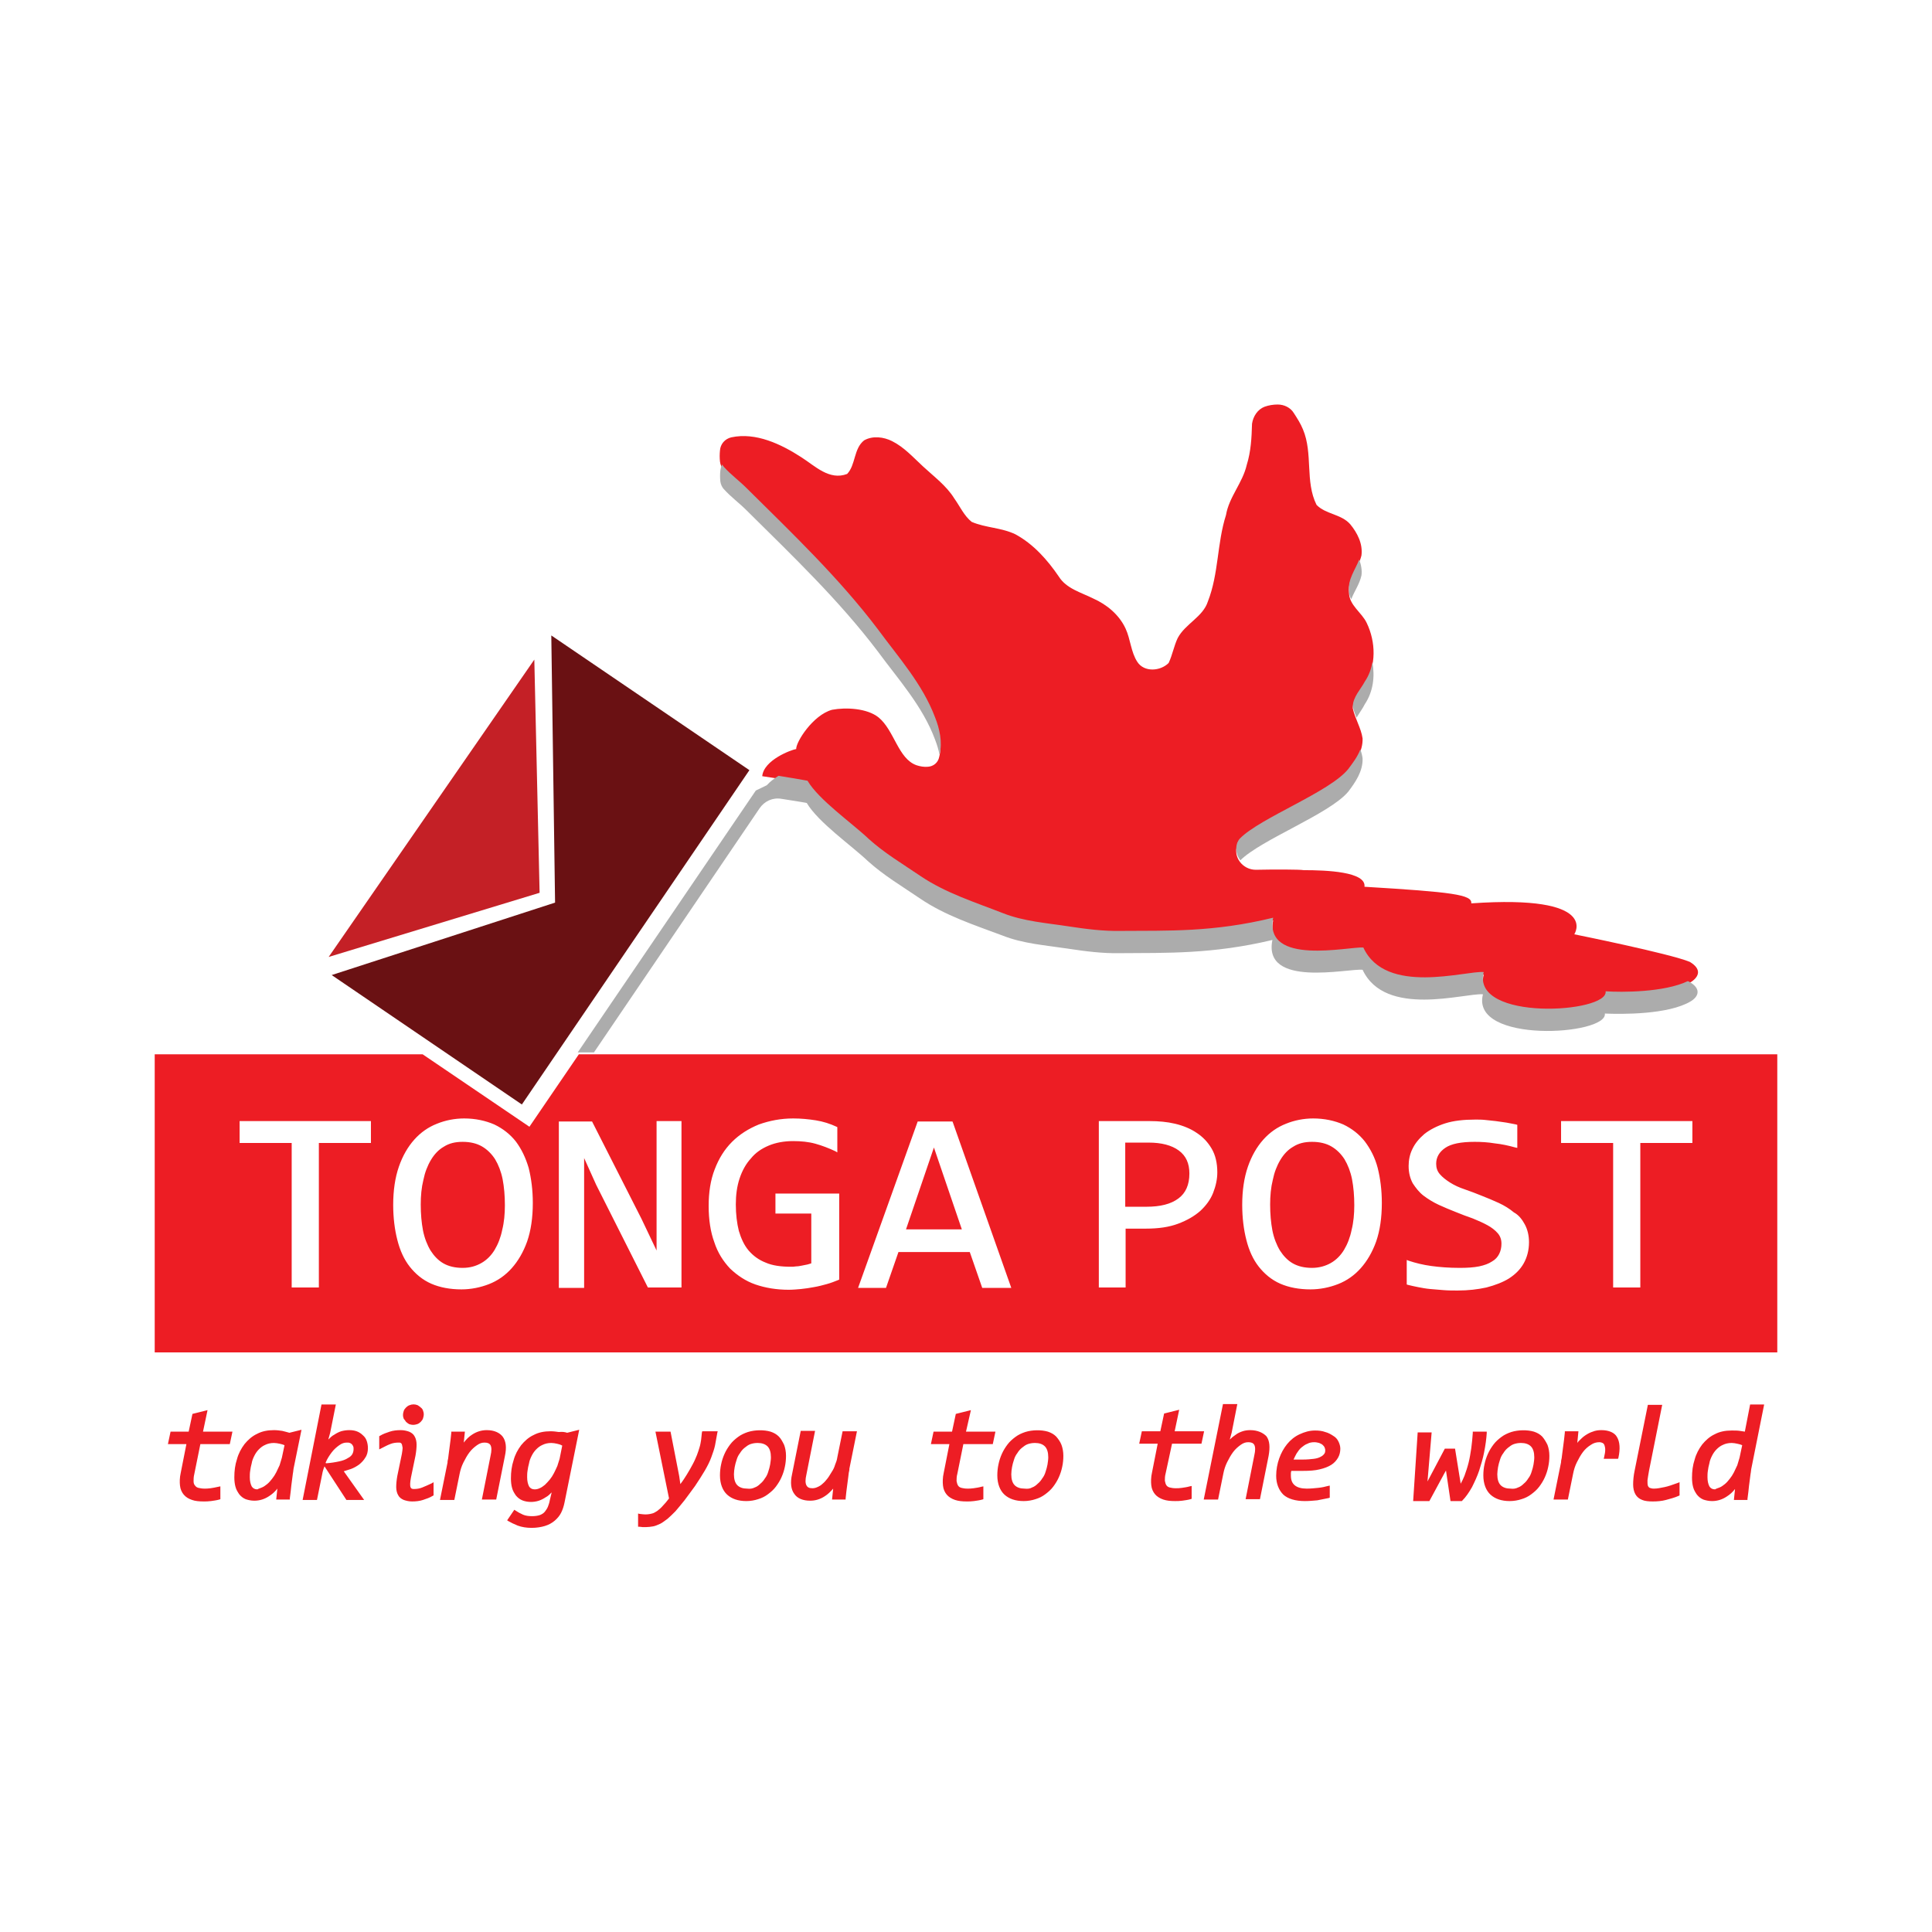
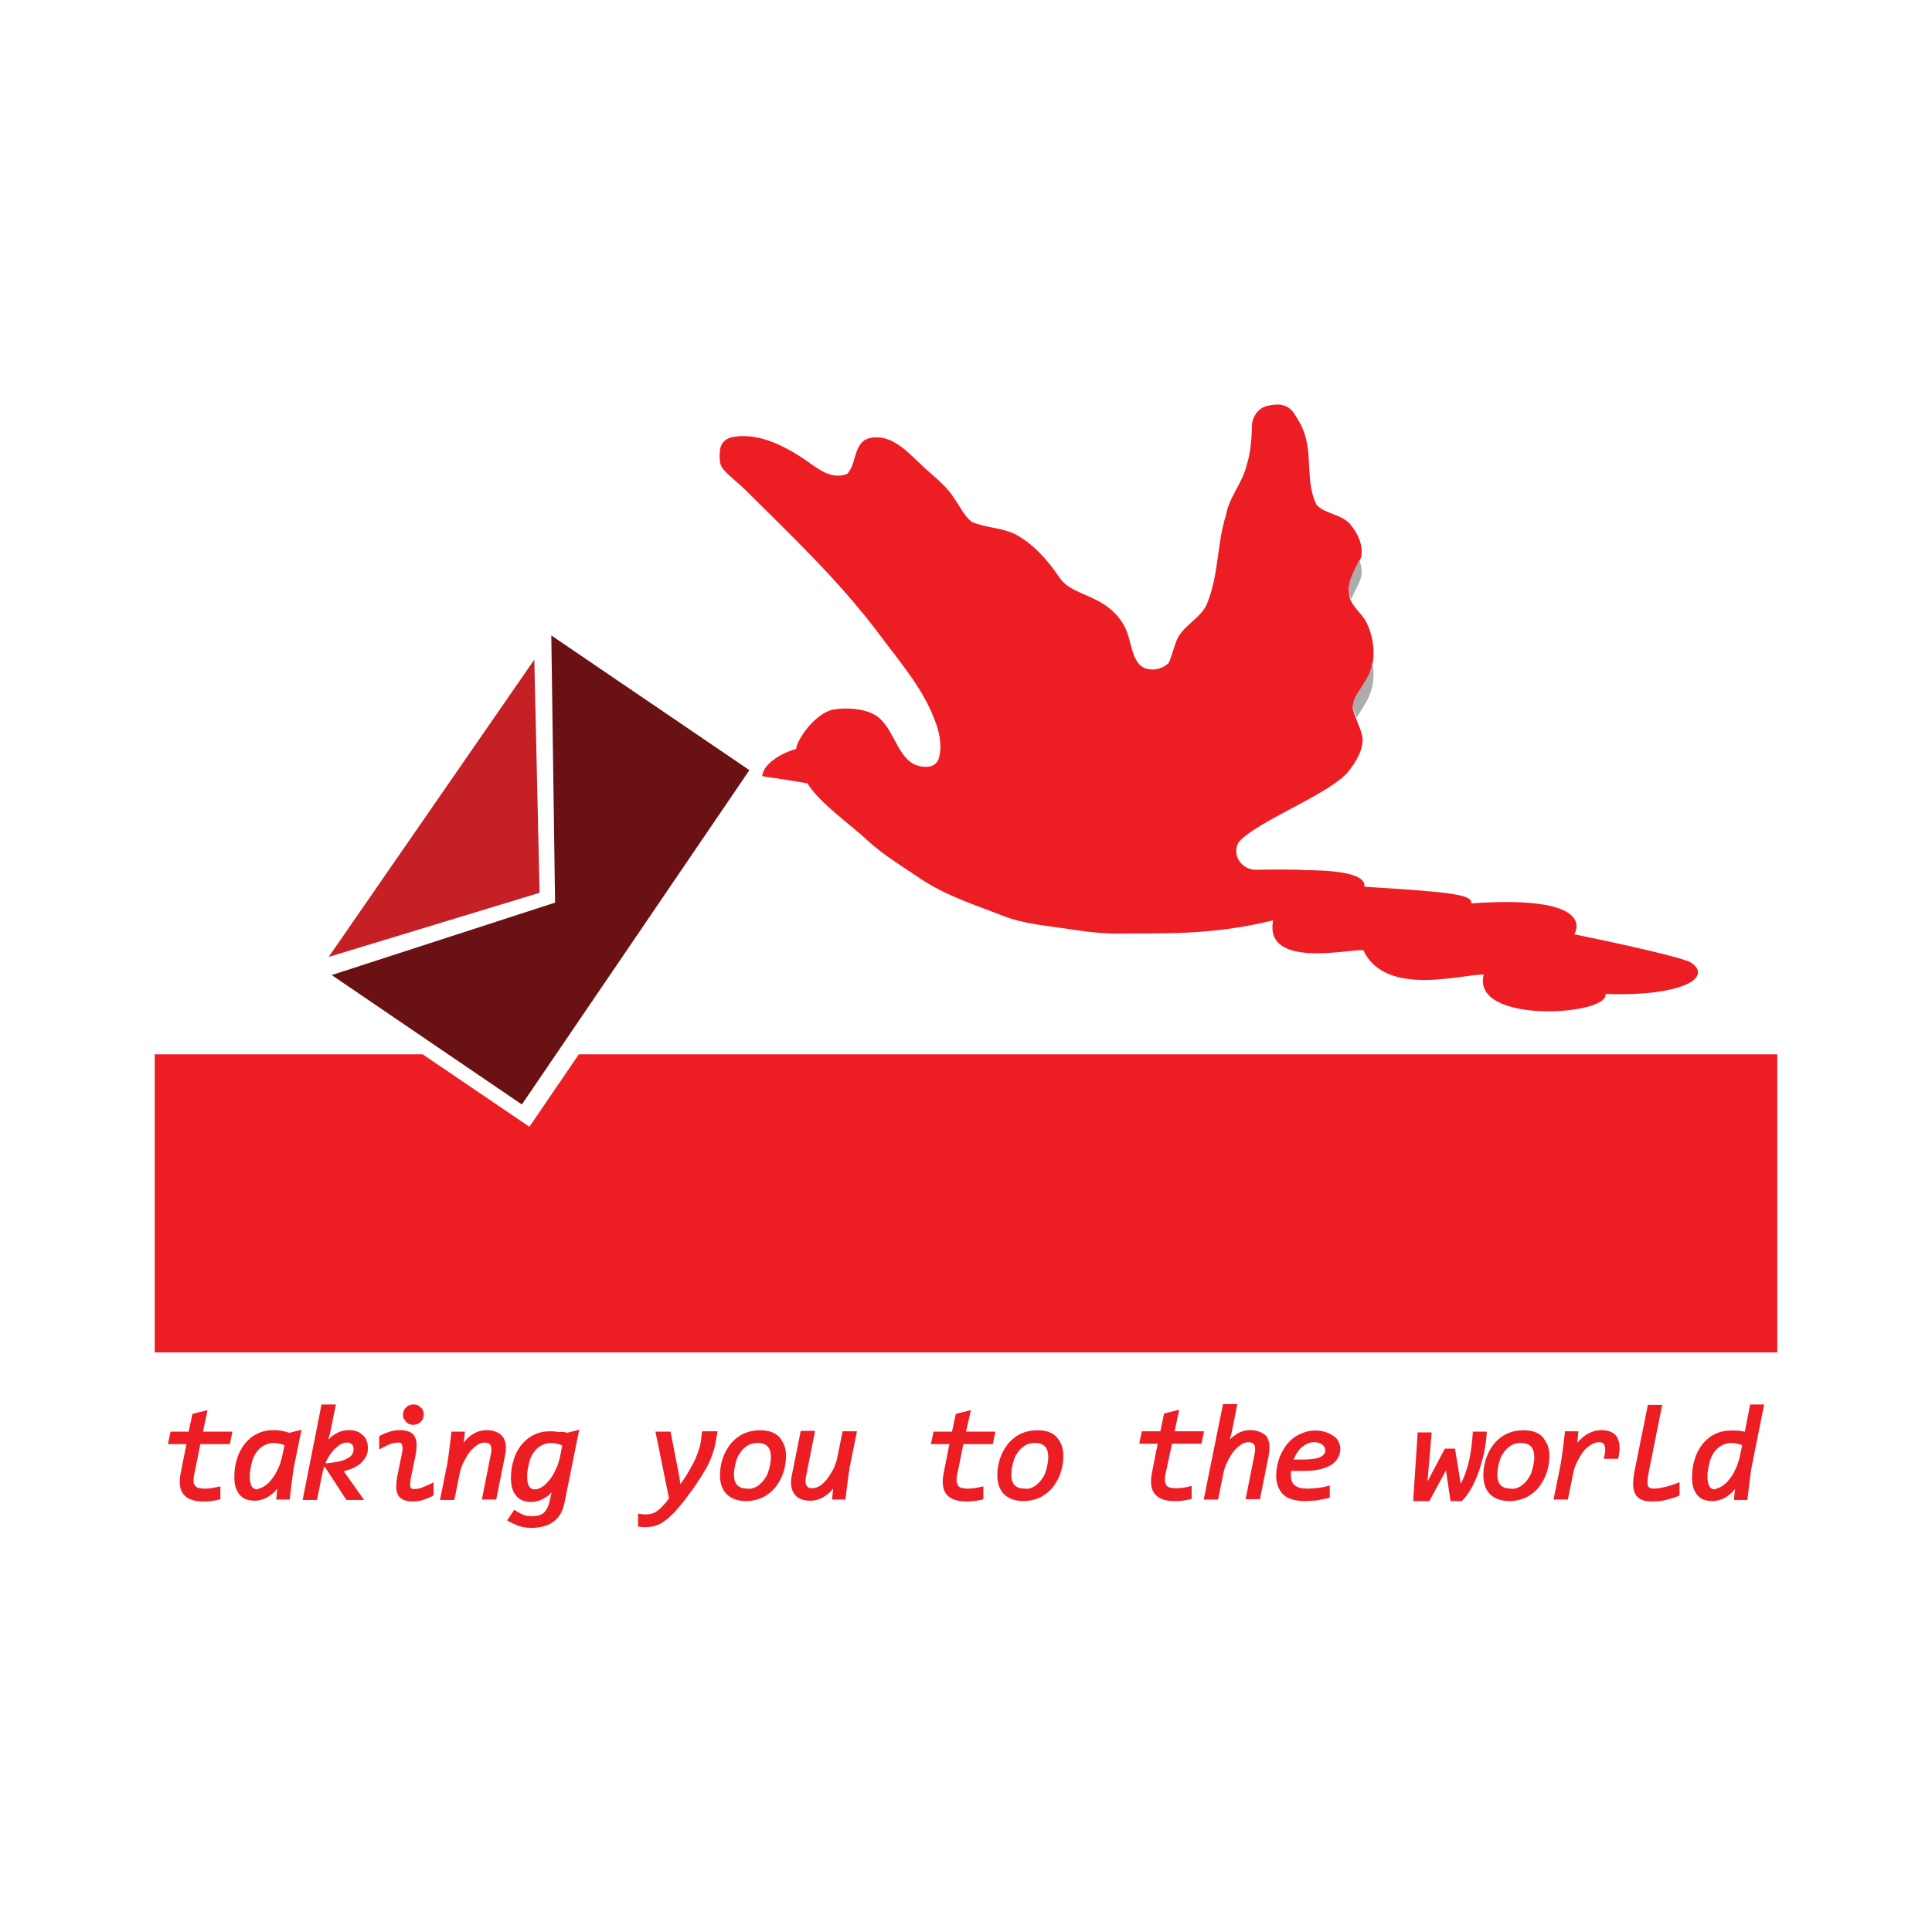
<svg xmlns="http://www.w3.org/2000/svg" version="1.1" id="Layer_1" x="0px" y="0px" viewBox="0 0 512 512" style="enable-background:new 0 0 512 512;" xml:space="preserve">
  <style type="text/css">
	.st0{fill:#FFFFFF;}
	.st1{fill:#ED1D24;}
	.st2{fill:#ACACAC;}
	.st3{fill:#6A1113;}
	.st4{fill:#C42026;}
</style>
  <rect class="st0" width="512" height="512" />
  <g>
    <g>
      <path class="st1" d="M335.1,107.8c1.1-0.4,2.3-0.6,3.5-0.6c1.7,0,3.4,0.8,4.3,2.3c0.9,1.4,1.8,2.8,2.4,4.3    c2.7,6.4,0.5,13.8,3.6,20c2.4,2.5,6.5,2.4,8.9,5.1c1.9,2.3,3.4,5.2,3,8.3c-0.8,3.4-3.7,6.2-3.3,9.8c0,3.4,3.4,5.3,4.7,8.1    c2.4,5,2.6,11.3-0.5,16c-1.1,2.1-3.1,4-3.2,6.6c0.6,2.8,2.2,5.2,2.6,8c0.1,3.3-1.8,6.2-3.8,8.8c-4.9,5.9-23.4,12.8-28.7,18.3    c-0.3,0.3-0.5,0.7-0.7,1.1c-1.2,3.2,1.4,6.6,4.9,6.6c4.8-0.1,11.6-0.1,12.7,0.1c6,0,16.6,0.4,16.1,4.4c23.3,1.4,28.6,2.1,28.3,4.4    c34.4-2.4,27.3,8.2,27.3,8.2s25.3,5.1,30.6,7.3c3.2,1.9,2.5,3.9,0.4,5.3c-5.9,3.5-18.2,3.4-22.7,3.2c0.9,5.8-35.7,8.1-32.3-5.1    c-4.8-0.4-26,6.3-31.9-6.5c-3.8-0.3-26.4,5-23.9-7.9c-15.9,3.9-28,3.4-40.3,3.5c-4.7,0.1-9.3-0.5-13.9-1.2    c-5.8-0.9-11.8-1.3-17.4-3.5c-7.4-2.9-15.1-5.3-21.8-9.8c-4.7-3.2-9.6-6.1-13.8-9.9c-4.3-4.1-13.2-10.3-16.2-15.4    c-3.2-0.6-12-1.9-12-1.9c0.4-4.3,7.7-7,9-7.2c-0.1-1.8,4.4-9,9.5-10.4c3.7-0.7,9.3-0.4,12.3,2c4.2,3.4,5.2,11,10.1,12.7    c0.9,0.3,2,0.5,3,0.4c1.5-0.1,2.7-1.1,3-2.6c0.8-3.2,0-6.8-1.2-9.8c-3.3-8.8-9.7-15.9-15.2-23.4c-10.3-13.6-22.7-25.4-34.8-37.4    c-1.9-1.9-4.1-3.5-5.9-5.5c-0.6-0.6-0.9-1.4-1-2.2c-0.1-1-0.1-1.9,0-2.9c0.1-1.7,1.3-3.1,3-3.5c6.5-1.4,13.2,1.8,18.6,5.3    c3.6,2.3,7.4,6.2,12.1,4.4c2.3-2.4,1.7-6.7,4.5-8.9c2.3-1.3,5.2-0.9,7.4,0.2c3.2,1.6,5.6,4.3,8.2,6.7c2.9,2.7,6.2,5.1,8.3,8.5    c1.5,2.1,2.6,4.6,4.6,6.2c3.7,1.6,7.9,1.5,11.6,3.3c4.8,2.6,8.5,6.8,11.5,11.2c2,3.2,5.9,4.2,9.1,5.8c3.6,1.6,6.9,4.3,8.6,8    c1.3,2.8,1.4,6.2,3.1,8.8c1.8,2.8,6.1,2.5,8.3,0.3c1-2.1,1.4-4.5,2.4-6.6c2-3.8,6.7-5.6,8-9.7c2.9-7.4,2.4-15.4,4.8-22.9    c0.8-4.8,4.4-8.5,5.5-13.3c1.1-3.5,1.3-7.2,1.4-10.9C332.1,110.3,333.3,108.5,335.1,107.8z" />
      <g>
        <path class="st2" d="M357.5,156.5c0,0.9,0.2,1.6,0.6,2.3c0.8-2.1,2.2-4,2.7-6.3c0.2-1.4-0.1-2.9-0.6-4.2     C359.1,151.1,357.2,153.5,357.5,156.5z" />
-         <path class="st2" d="M328.6,222.2c-0.3,0.3-0.5,0.7-0.7,1.1c-0.6,1.7-0.2,3.4,0.8,4.7c5.5-5.5,23.7-12.3,28.6-18.2     c1.9-2.5,3.9-5.4,3.8-8.8c-0.1-0.8-0.3-1.6-0.6-2.4c-0.7,1.9-2,3.6-3.2,5.2C352.4,209.9,334,216.7,328.6,222.2z" />
-         <path class="st2" d="M191.9,129.7c1.8,2,4,3.6,5.9,5.5c12.1,12,24.5,23.8,34.8,37.4c5.5,7.5,11.9,14.5,15.2,23.4     c0.5,1.3,0.9,2.6,1.2,4c0,0,0,0,0-0.1c0.8-3.2,0-6.8-1.2-9.8c-3.3-8.8-9.7-15.9-15.2-23.4c-10.3-13.6-22.7-25.4-34.8-37.4     c-1.9-1.9-4.1-3.5-5.9-5.5c-0.2-0.2-0.4-0.5-0.5-0.7c-0.3,0.5-0.4,1-0.5,1.6c-0.1,1-0.1,1.9,0,2.9     C191,128.3,191.3,129.1,191.9,129.7z" />
        <path class="st2" d="M361.7,180.6c-1.1,2.1-3.1,4-3.2,6.6c0.2,1,0.6,2,1,3c0.7-1.2,1.6-2.4,2.2-3.6c2.2-3.3,2.7-7.3,2-11.1     C363.4,177.2,362.8,179,361.7,180.6z" />
-         <path class="st2" d="M447.7,260.2c-0.1-0.1-0.3-0.1-0.4-0.2c-6.2,3-17.6,3-21.8,2.7c0.9,5.8-35.7,8.1-32.3-5.1     c-4.8-0.4-26,6.3-31.9-6.5c-3.8-0.3-26.4,5-23.9-7.9c-15.9,3.9-28,3.4-40.3,3.5c-4.7,0.1-9.3-0.5-13.9-1.2     c-5.8-0.9-11.8-1.3-17.4-3.5c-7.4-2.9-15.1-5.3-21.8-9.8c-4.7-3.2-9.6-6.1-13.8-9.9c-4.3-4.1-13.2-10.3-16.2-15.4     c-1.7-0.3-5-0.9-7.7-1.3c-1.1,0.7-2.2,1.5-3.1,2.5l0,0l-2.9,1.4l-47.2,69.4h4.3l43.9-64.7c1.3-1.9,3.5-2.9,5.8-2.5     c2.5,0.4,5.2,0.8,6.7,1.1c3.1,5.2,11.9,11.3,16.2,15.4c4.2,3.8,9.1,6.7,13.8,9.9c6.6,4.5,14.3,7,21.8,9.8     c5.5,2.2,11.5,2.6,17.4,3.5c4.6,0.7,9.2,1.3,13.9,1.2c12.2-0.1,24.4,0.3,40.3-3.5c-2.6,12.8,20.1,7.5,23.9,7.9     c6,12.8,27.1,6.1,31.9,6.5c-3.4,13.2,33.1,10.9,32.3,5.1c4.5,0.2,16.8,0.3,22.7-3.2C450.2,264.1,450.9,262,447.7,260.2z" />
      </g>
      <g>
        <polygon class="st3" points="146.1,168.4 198.6,204.1 138.3,292.7 87.9,258.4 147.1,239.2    " />
        <polygon class="st4" points="141.6,174.8 143,236.6 87.1,253.6    " />
      </g>
    </g>
    <path class="st1" d="M53.8,379.4h7.8l-0.7,3.3h-7.8l-1.6,7.9c-0.2,0.8-0.2,1.4-0.2,1.9c0,0.5,0.1,0.9,0.4,1.2   c0.2,0.3,0.5,0.5,0.9,0.6c0.4,0.1,1,0.2,1.6,0.2c0.4,0,0.9,0,1.6-0.1c0.6-0.1,1.3-0.2,2.1-0.4l0.5-0.1v3.4l-0.3,0.1   c-0.7,0.2-1.5,0.3-2.2,0.4c-0.7,0.1-1.4,0.1-1.9,0.1c-1.2,0-2.3-0.1-3.1-0.4c-0.9-0.3-1.6-0.7-2.2-1.4c-0.5-0.6-0.9-1.4-1-2.4   c-0.1-0.9-0.1-2.1,0.2-3.4l1.5-7.6h-4.9l0.7-3.3H50l1-4.7l4-1L53.8,379.4z M76.7,379.7l3.2-0.8l-2.1,10.3c0,0.2-0.1,0.5-0.1,0.8   c-0.1,0.4-0.1,0.8-0.2,1.4l-0.3,2.3c-0.1,0.9-0.2,2.1-0.4,3.4l0,0.3h-3.6l0.3-2.9c-0.6,0.8-1.4,1.5-2.2,2c-1.2,0.8-2.5,1.2-3.9,1.2   c-0.9,0-1.7-0.2-2.3-0.4c-0.7-0.3-1.2-0.7-1.7-1.3c-0.4-0.6-0.8-1.2-1-2c-0.2-0.7-0.3-1.6-0.3-2.5c0-1.7,0.2-3.3,0.7-4.8   c0.4-1.5,1.1-2.8,2-4c0.9-1.1,2-2.1,3.3-2.7c1.3-0.7,2.8-1,4.5-1c0.8,0,1.5,0.1,2.2,0.2C75.5,379.4,76.1,379.5,76.7,379.7z    M69.4,394.2c0.5-0.2,0.9-0.5,1.4-0.9c0.5-0.4,0.9-0.9,1.3-1.4c0.4-0.5,0.8-1.1,1.1-1.7c0.3-0.6,0.6-1.3,0.9-1.9   c0.2-0.7,0.4-1.3,0.6-2l0.7-3.3c-0.4-0.2-0.9-0.3-1.3-0.4c-0.5-0.1-1-0.2-1.5-0.2c-0.9,0-1.7,0.2-2.3,0.5c-0.7,0.3-1.2,0.7-1.7,1.2   c-0.5,0.5-0.9,1.1-1.2,1.7c-0.3,0.6-0.6,1.3-0.7,2c-0.2,0.7-0.3,1.3-0.4,2c-0.1,0.6-0.1,1.2-0.1,1.7c0,1,0.2,1.8,0.5,2.4   c0.3,0.5,0.8,0.8,1.5,0.8C68.5,394.5,69,394.4,69.4,394.2z M97.2,381.9c0.2,0.6,0.3,1.2,0.3,1.9c0,0.9-0.2,1.8-0.7,2.5   c-0.4,0.7-1,1.3-1.6,1.8c-0.7,0.5-1.4,0.9-2.2,1.2c-0.6,0.2-1.2,0.4-1.9,0.6l5.4,7.6h-4.7l-5.8-8.9c-0.3,0.7-0.5,1.4-0.6,2   l-1.4,6.9h-3.8l5-25.3h3.8l-1.5,7.5l-0.5,1.8c0,0,0,0,0,0c0.5-0.5,1-1,1.6-1.3c0.6-0.4,1.2-0.7,1.8-0.9c1.4-0.4,3-0.4,4.1,0   c0.6,0.2,1.2,0.6,1.6,1C96.7,380.8,97,381.3,97.2,381.9z M86.3,387.8c1.4-0.1,2.6-0.3,3.5-0.5c1-0.2,1.8-0.5,2.4-0.9   c0.6-0.3,1-0.7,1.2-1.1c0.2-0.4,0.3-0.8,0.3-1.3c0-0.2,0-0.5-0.1-0.7c-0.1-0.2-0.2-0.4-0.3-0.5c-0.1-0.1-0.3-0.3-0.6-0.4   c-0.2-0.1-0.5-0.1-0.8-0.1c-0.7,0-1.3,0.2-2,0.7c-0.7,0.5-1.4,1.1-2,1.9c-0.6,0.8-1.2,1.7-1.6,2.7   C86.4,387.7,86.4,387.8,86.3,387.8z M111.9,394.2c-0.7,0.3-1.5,0.4-2.2,0.4c-0.2,0-0.4,0-0.6-0.1c-0.1-0.1-0.3-0.2-0.3-0.4   c-0.1-0.2-0.1-0.5-0.1-0.9c0-0.4,0.1-1,0.2-1.6l1.2-5.8c0.2-1.1,0.3-2.1,0.3-3c0-0.8-0.2-1.6-0.5-2.1c-0.3-0.6-0.8-1-1.5-1.3   c-0.6-0.2-1.3-0.4-2.2-0.4c-1,0-2,0.1-2.9,0.4c-0.9,0.3-1.8,0.6-2.6,1.1l-0.2,0.1v3.5l0.6-0.3c0.8-0.4,1.5-0.8,2.3-1.1   c0.7-0.3,1.5-0.4,2.2-0.4c0.2,0,0.5,0,0.6,0.1c0.1,0.1,0.3,0.2,0.3,0.4c0.1,0.2,0.1,0.5,0.2,0.9c0,0.4-0.1,0.9-0.2,1.6l-1.2,5.8   c-0.2,1.1-0.3,2.1-0.3,3c0,0.8,0.2,1.6,0.5,2.1c0.3,0.6,0.8,1,1.5,1.3c0.6,0.2,1.3,0.4,2.2,0.4c1,0,2-0.1,2.9-0.4   c0.9-0.3,1.8-0.6,2.6-1.1l0.2-0.1v-3.5l-0.5,0.3C113.5,393.5,112.7,393.9,111.9,394.2z M107.6,376.8c0.2,0.2,0.5,0.4,0.8,0.6   c0.3,0.1,0.7,0.2,1.1,0.2c0.4,0,0.8-0.1,1.1-0.2c0.3-0.1,0.6-0.3,0.9-0.6c0.3-0.3,0.5-0.6,0.6-0.9s0.2-0.7,0.2-1.1   c0-0.4-0.1-0.7-0.2-1c-0.1-0.3-0.3-0.6-0.6-0.8c-0.2-0.2-0.5-0.4-0.8-0.6c-0.7-0.3-1.5-0.3-2.2,0c-0.3,0.1-0.6,0.3-0.9,0.6   c-0.3,0.3-0.5,0.6-0.6,0.9s-0.2,0.7-0.2,1.1c0,0.4,0.1,0.7,0.2,1C107.2,376.2,107.4,376.5,107.6,376.8z M129,379   c-1.4,0-2.7,0.4-3.9,1.2c-0.8,0.5-1.5,1.2-2.2,2.1l0.3-2.9h-3.6l0,0.3c-0.1,1.3-0.3,2.5-0.4,3.4l-0.3,2.3c-0.1,0.6-0.1,1.1-0.2,1.4   c-0.1,0.3-0.1,0.6-0.1,0.8l-2,9.9h3.8l1.4-6.9c0.2-1,0.5-2,1-3c0.5-1,1-1.9,1.6-2.7c0.6-0.8,1.3-1.4,2-1.9c0.7-0.5,1.3-0.7,2-0.7   c0.8,0,1.3,0.2,1.6,0.7c0.3,0.6,0.3,1.5,0,2.8l-2.3,11.6h3.8l2.3-11.5c0.5-2.3,0.3-4-0.6-5.2C132.4,379.7,131,379,129,379z    M150.3,379.7l3.2-0.8l-3.9,19.3c-0.2,1-0.5,1.9-0.9,2.7c-0.4,0.8-1,1.5-1.7,2.1c-0.7,0.6-1.6,1.1-2.6,1.4c-1,0.3-2.2,0.5-3.5,0.5   c-1.4,0-2.6-0.2-3.7-0.6c-1-0.4-1.8-0.8-2.5-1.2l-0.3-0.2l1.9-2.8l0.3,0.2c0.6,0.4,1.3,0.8,2,1.1c0.7,0.3,1.5,0.4,2.4,0.4   c0.8,0,1.5-0.1,2.1-0.3c0.5-0.2,1-0.5,1.3-0.9c0.3-0.4,0.6-0.8,0.8-1.3c0.2-0.5,0.4-1.1,0.5-1.7c0.2-0.7,0.3-1.4,0.5-2.1   c-0.5,0.5-1,1-1.6,1.3c-0.6,0.4-1.2,0.7-1.8,0.9c-1.5,0.5-3.2,0.4-4.4-0.1c-0.7-0.3-1.2-0.7-1.7-1.3c-0.4-0.6-0.8-1.2-1-2   c-0.2-0.7-0.3-1.6-0.3-2.5c0-1.7,0.2-3.3,0.7-4.8c0.4-1.5,1.1-2.8,2-4c0.9-1.1,2-2.1,3.3-2.7c1.3-0.7,2.8-1,4.5-1   c0.8,0,1.5,0.1,2.2,0.2C149.1,379.4,149.7,379.5,150.3,379.7z M147.6,382.6c-0.5-0.1-1-0.2-1.5-0.2c-0.9,0-1.7,0.2-2.3,0.5   c-0.7,0.3-1.2,0.7-1.7,1.2c-0.5,0.5-0.9,1.1-1.2,1.7c-0.3,0.6-0.6,1.3-0.7,2c-0.2,0.7-0.3,1.3-0.4,2c-0.1,0.6-0.1,1.2-0.1,1.7   c0,1,0.2,1.8,0.5,2.4c0.3,0.5,0.8,0.8,1.5,0.8c0.4,0,0.9-0.1,1.3-0.3c0.5-0.2,0.9-0.5,1.4-0.9c0.4-0.4,0.9-0.9,1.3-1.4   c0.4-0.5,0.8-1.1,1.1-1.7c0.3-0.6,0.6-1.2,0.9-1.9c0.2-0.6,0.4-1.3,0.6-1.9l0.7-3.5C148.5,382.8,148,382.7,147.6,382.6z M186,379.7   c-0.1,0.7-0.1,1.3-0.2,1.9c-0.1,0.6-0.2,1.3-0.4,1.9c-0.2,0.7-0.4,1.3-0.7,2.1c-0.3,0.7-0.6,1.5-1.1,2.4c-0.4,0.8-1,1.8-1.6,2.8   c-0.5,0.8-1,1.6-1.7,2.5l-0.3-2.1l-2.3-11.8h-4l3.6,17.7c-0.6,0.8-1.1,1.4-1.6,1.9c-0.5,0.6-1,1-1.5,1.4c-0.5,0.3-0.9,0.6-1.4,0.7   c-0.7,0.2-1.6,0.3-2.4,0.2c-0.3,0-0.6-0.1-0.9-0.1l-0.4-0.1v3.5l0.3,0c0.4,0,0.7,0.1,0.9,0.1c0.3,0,0.6,0,0.9,0   c0.6,0,1.3-0.1,1.9-0.2c0.6-0.1,1.2-0.4,1.9-0.7c0.6-0.3,1.2-0.8,1.9-1.3c0.6-0.5,1.3-1.2,2.1-2c0.7-0.8,1.5-1.8,2.4-2.9   c0.8-1.1,1.8-2.4,2.8-3.8v0c1-1.5,1.9-2.9,2.6-4.1c0.7-1.2,1.3-2.4,1.7-3.5c0.4-1.1,0.8-2.2,1-3.2c0.2-1,0.4-2.2,0.6-3.3l0.1-0.4   h-4.1L186,379.7z M207.8,382.9c0.3,0.8,0.5,1.8,0.5,2.9c0,1-0.1,2-0.3,2.9c-0.2,1-0.5,1.9-0.9,2.8c-0.4,0.9-0.9,1.7-1.5,2.5   c-0.6,0.8-1.3,1.4-2.1,2c-0.8,0.6-1.6,1-2.6,1.3c-0.9,0.3-2,0.5-3.1,0.5c-2.2,0-3.9-0.6-5.1-1.7c-1.2-1.1-1.9-2.9-1.9-5.1   c0-1,0.1-2,0.3-2.9c0.2-1,0.5-1.9,0.9-2.8c0.4-0.9,0.9-1.7,1.5-2.5c0.6-0.8,1.3-1.4,2.1-2c0.8-0.6,1.7-1,2.6-1.3   c1.9-0.6,4.3-0.6,6-0.1c0.9,0.3,1.6,0.7,2.2,1.3S207.4,382.1,207.8,382.9z M200,394.2c0.6-0.2,1.1-0.6,1.5-1   c0.5-0.4,0.9-0.9,1.2-1.4c0.4-0.5,0.7-1.1,0.9-1.8c0.2-0.6,0.4-1.3,0.5-1.9c0.1-0.7,0.2-1.3,0.2-1.9c0-1.3-0.3-2.3-0.9-2.9   c-0.6-0.6-1.5-0.9-2.6-0.9c-0.7,0-1.3,0.1-1.9,0.3c-0.6,0.2-1.1,0.6-1.6,1c-0.5,0.4-0.9,0.9-1.2,1.4c-0.4,0.5-0.7,1.1-0.9,1.8   c-0.2,0.6-0.4,1.3-0.5,1.9s-0.2,1.3-0.2,1.9c0,1.3,0.3,2.3,0.9,2.9c0.6,0.6,1.5,0.9,2.6,0.9C198.8,394.6,199.4,394.5,200,394.2z    M221.9,386.2c-0.1,0.7-0.3,1.3-0.6,2c-0.2,0.7-0.5,1.3-0.9,1.9s-0.7,1.2-1.1,1.7c-0.4,0.5-0.8,1-1.3,1.4c-0.4,0.4-0.9,0.7-1.4,0.9   c-0.4,0.2-0.9,0.3-1.3,0.3c-0.8,0-1.3-0.2-1.6-0.8c-0.3-0.6-0.3-1.5,0-2.8l2.3-11.6h-3.8l-2.3,11.5c-0.5,2.2-0.3,4,0.6,5.2   c0.8,1.2,2.3,1.8,4.2,1.8c1.4,0,2.7-0.4,3.9-1.2c0.8-0.5,1.5-1.2,2.2-2l-0.3,2.9h3.6l0-0.3c0.1-1.3,0.3-2.5,0.4-3.4l0.3-2.3   c0.1-0.6,0.1-1.1,0.2-1.4c0.1-0.3,0.1-0.6,0.1-0.8l2-9.9h-3.8L221.9,386.2z M257.3,373.7l-4,1l-1,4.7h-4.9l-0.7,3.3h4.9l-1.5,7.6   c-0.3,1.3-0.3,2.5-0.2,3.4c0.1,1,0.5,1.8,1,2.4c0.5,0.6,1.3,1.1,2.2,1.4c0.9,0.3,1.9,0.4,3.1,0.4c0.6,0,1.2,0,1.9-0.1   c0.7-0.1,1.5-0.2,2.2-0.4l0.3-0.1v-3.4l-0.5,0.1c-0.7,0.2-1.4,0.3-2.1,0.4c-0.6,0.1-1.2,0.1-1.6,0.1c-0.7,0-1.2-0.1-1.6-0.2   c-0.4-0.1-0.7-0.3-0.9-0.6c-0.2-0.3-0.3-0.7-0.4-1.2c0-0.5,0-1.2,0.2-1.9l1.6-7.9h7.8l0.7-3.3h-7.8L257.3,373.7z M281.3,382.9   c0.3,0.8,0.5,1.8,0.5,2.9c0,1-0.1,2-0.3,2.9c-0.2,1-0.5,1.9-0.9,2.8c-0.4,0.9-0.9,1.7-1.5,2.5c-0.6,0.8-1.3,1.4-2.1,2   c-0.8,0.6-1.6,1-2.6,1.3c-0.9,0.3-2,0.5-3.1,0.5c-2.2,0-3.9-0.6-5.1-1.7c-1.2-1.1-1.9-2.9-1.9-5.1c0-1,0.1-2,0.3-2.9   c0.2-1,0.5-1.9,0.9-2.8c0.4-0.9,0.9-1.7,1.5-2.5c0.6-0.8,1.3-1.4,2.1-2c0.8-0.6,1.7-1,2.6-1.3c1.9-0.6,4.3-0.6,6-0.1   c0.9,0.3,1.6,0.7,2.2,1.3C280.5,381.4,281,382.1,281.3,382.9z M273.5,394.2c0.6-0.2,1.1-0.6,1.5-1c0.5-0.4,0.9-0.9,1.2-1.4   c0.4-0.5,0.7-1.1,0.9-1.8c0.2-0.6,0.4-1.3,0.5-1.9c0.1-0.7,0.2-1.3,0.2-1.9c0-1.3-0.3-2.3-0.9-2.9c-0.6-0.6-1.5-0.9-2.6-0.9   c-0.7,0-1.3,0.1-1.9,0.3c-0.6,0.2-1.1,0.6-1.6,1c-0.5,0.4-0.9,0.9-1.2,1.4c-0.4,0.5-0.7,1.1-0.9,1.8c-0.2,0.6-0.4,1.3-0.5,1.9   s-0.2,1.3-0.2,1.9c0,1.3,0.3,2.3,0.9,2.9c0.6,0.6,1.5,0.9,2.6,0.9C272.4,394.6,273,394.5,273.5,394.2z M310.6,382.6h7.8l0.7-3.3   h-7.8l1.2-5.7l-4,1l-1,4.7h-4.9l-0.7,3.3h4.9l-1.5,7.6c-0.3,1.3-0.3,2.5-0.2,3.4c0.1,1,0.5,1.8,1,2.4c0.5,0.6,1.3,1.1,2.2,1.4   c0.9,0.3,1.9,0.4,3.1,0.4c0.6,0,1.2,0,1.9-0.1c0.7-0.1,1.5-0.2,2.2-0.4l0.3-0.1v-3.4l-0.5,0.1c-0.7,0.2-1.4,0.3-2.1,0.4   c-0.6,0.1-1.2,0.1-1.6,0.1c-0.7,0-1.2-0.1-1.6-0.2c-0.4-0.1-0.7-0.3-0.9-0.6c-0.2-0.3-0.3-0.7-0.4-1.2c0-0.5,0-1.2,0.2-1.9   L310.6,382.6z M331.3,379c-0.7,0-1.4,0.1-2,0.3c-0.6,0.2-1.3,0.5-1.8,0.9c-0.6,0.4-1.1,0.8-1.6,1.3c0,0,0,0,0,0l0.5-1.8l1.5-7.6   h-3.8l-5.1,25.3h3.8l1.4-6.9c0.2-1,0.5-2,1-3c0.5-1,1-1.9,1.6-2.7c0.6-0.8,1.3-1.4,2-1.9c0.7-0.5,1.3-0.7,2-0.7   c0.8,0,1.3,0.2,1.6,0.7c0.3,0.6,0.3,1.5,0,2.8l-2.3,11.6h3.8l2.3-11.5c0.4-2.3,0.3-4-0.6-5.2C334.7,379.7,333.3,379,331.3,379z    M354.7,382c0.3,0.6,0.5,1.3,0.5,1.9c0,0.9-0.2,1.7-0.6,2.4c-0.4,0.7-1,1.4-1.8,1.9c-0.8,0.5-1.8,0.9-3.1,1.2   c-1.2,0.3-2.7,0.4-4.5,0.4h-3c0,0.2-0.1,0.4-0.1,0.5c0,0.3,0,0.5,0,0.7c0,1.2,0.3,2,1,2.6c0.7,0.6,1.8,0.9,3.2,0.9c1,0,2-0.1,3-0.2   c1-0.1,1.9-0.3,2.6-0.5l0.5-0.1v3.2l-0.3,0.1c-0.9,0.2-1.9,0.4-3,0.6c-1.1,0.1-2.2,0.2-3.3,0.2c-2.5,0-4.5-0.6-5.7-1.7   c-1.2-1.2-1.9-2.9-1.9-5c0-1.6,0.3-3.2,0.8-4.6c0.5-1.4,1.2-2.7,2.1-3.8c0.9-1.1,2-2,3.3-2.6c1.3-0.6,2.6-1,4.1-1   c1,0,1.9,0.1,2.7,0.4c0.8,0.2,1.5,0.6,2.1,1C354,380.9,354.4,381.4,354.7,382z M346.5,382.6c-0.6,0.2-1.1,0.6-1.6,1   c-0.5,0.4-0.9,1-1.3,1.6c-0.3,0.5-0.5,1-0.8,1.6h2.3c1.3,0,2.3-0.1,3.1-0.2c0.8-0.1,1.4-0.3,1.9-0.6c0.4-0.2,0.7-0.5,0.9-0.8   c0.2-0.3,0.2-0.6,0.2-0.9c0-0.3-0.1-0.5-0.2-0.8c-0.1-0.2-0.3-0.4-0.5-0.6c-0.2-0.2-0.5-0.3-0.9-0.5c-0.4-0.1-0.8-0.2-1.3-0.2   C347.7,382.2,347,382.3,346.5,382.6z M394,379.8l0-0.4h-3.7l0,0.4c-0.1,1.3-0.2,2.6-0.4,4c-0.2,1.3-0.4,2.6-0.7,3.8   c-0.3,1.2-0.7,2.4-1.1,3.5c-0.3,0.7-0.6,1.4-1,2.1l-1.5-9.3h-2.7l-4.6,8.7l1.1-13h-3.7l-1.2,18.2h4.3l4-7.4l0.4-0.7l1.2,8.1h3   l0.1-0.1c1-1,1.8-2.2,2.6-3.6c0.7-1.4,1.4-2.9,1.9-4.4c0.5-1.6,1-3.2,1.3-4.8C393.7,382.9,393.9,381.3,394,379.8z M410.1,382.9   c0.3,0.8,0.5,1.8,0.5,2.9c0,1-0.1,2-0.3,2.9c-0.2,1-0.5,1.9-0.9,2.8c-0.4,0.9-0.9,1.7-1.5,2.5c-0.6,0.8-1.3,1.4-2.1,2   c-0.8,0.6-1.6,1-2.6,1.3c-0.9,0.3-2,0.5-3.1,0.5c-2.2,0-3.9-0.6-5.1-1.7c-1.2-1.1-1.9-2.9-1.9-5.1c0-1,0.1-2,0.3-2.9   c0.2-1,0.5-1.9,0.9-2.8c0.4-0.9,0.9-1.7,1.5-2.5c0.6-0.8,1.3-1.4,2.1-2c0.8-0.6,1.7-1,2.6-1.3c1.9-0.6,4.3-0.6,6-0.1   c0.9,0.3,1.6,0.7,2.2,1.3C409.3,381.4,409.7,382.1,410.1,382.9z M402.3,394.2c0.6-0.2,1.1-0.6,1.5-1c0.5-0.4,0.9-0.9,1.2-1.4   c0.4-0.5,0.7-1.1,0.9-1.8c0.2-0.6,0.4-1.3,0.5-1.9c0.1-0.7,0.2-1.3,0.2-1.9c0-1.3-0.3-2.3-0.9-2.9c-0.6-0.6-1.5-0.9-2.6-0.9   c-0.7,0-1.3,0.1-1.9,0.3c-0.6,0.2-1.1,0.6-1.6,1c-0.5,0.4-0.9,0.9-1.2,1.4c-0.4,0.5-0.7,1.1-0.9,1.8c-0.2,0.6-0.4,1.3-0.5,1.9   c-0.1,0.7-0.2,1.3-0.2,1.9c0,1.3,0.3,2.3,0.9,2.9c0.6,0.6,1.5,0.9,2.6,0.9C401.1,394.6,401.7,394.5,402.3,394.2z M424.4,379   c-0.8,0-1.6,0.1-2.3,0.4c-0.7,0.2-1.4,0.6-2,1c-0.6,0.4-1.1,0.9-1.6,1.4c-0.2,0.2-0.4,0.4-0.5,0.6l0.3-3.1h-3.6l0,0.3   c-0.1,1.3-0.3,2.5-0.4,3.4l-0.3,2.3c-0.1,0.6-0.1,1.1-0.2,1.4c-0.1,0.3-0.1,0.6-0.1,0.8l-2,9.9h3.8l1.4-6.9c0.2-1,0.5-2,1-3   c0.5-1,1-1.9,1.6-2.7c0.6-0.8,1.3-1.4,2.1-1.9c0.7-0.5,1.5-0.7,2.2-0.7c0.4,0,0.7,0.1,0.9,0.2c0.2,0.1,0.4,0.3,0.5,0.6   c0.1,0.3,0.2,0.7,0.2,1.2c0,0.5-0.1,1.2-0.3,2l-0.1,0.4h3.8l0.1-0.3c0.5-2.3,0.4-4.2-0.4-5.5C427.9,379.7,426.4,379,424.4,379z    M441.1,394.1c-1,0.2-1.9,0.4-2.8,0.4c-0.5,0-0.8-0.1-1.1-0.2c-0.2-0.1-0.4-0.3-0.5-0.6c-0.1-0.3-0.1-0.8-0.1-1.4   c0.1-0.6,0.2-1.5,0.4-2.5l3.5-17.5h-3.8l-3.5,17.4c-0.3,1.4-0.4,2.7-0.4,3.7c0,1,0.2,1.9,0.6,2.6c0.4,0.7,1,1.2,1.8,1.5   c0.7,0.3,1.7,0.4,2.8,0.4c1.2,0,2.4-0.1,3.5-0.4c1.1-0.3,2.3-0.6,3.4-1.1l0.2-0.1v-3.5l-0.5,0.2   C443.2,393.5,442.1,393.9,441.1,394.1z M467.5,372.3l-3.4,17c0,0.2-0.1,0.5-0.1,0.8c-0.1,0.4-0.1,0.8-0.2,1.4l-0.3,2.3   c-0.1,0.9-0.2,2.1-0.4,3.4l0,0.3h-3.6l0.3-2.9c-0.6,0.8-1.4,1.5-2.2,2c-1.2,0.8-2.5,1.2-3.9,1.2c-0.9,0-1.7-0.2-2.3-0.4   c-0.7-0.3-1.2-0.7-1.7-1.3c-0.4-0.6-0.8-1.2-1-2c-0.2-0.7-0.3-1.6-0.3-2.5c0-1.7,0.2-3.3,0.7-4.8c0.4-1.5,1.1-2.8,2-4   c0.9-1.1,2-2.1,3.3-2.7c1.3-0.7,2.8-1,4.5-1c0.8,0,1.6,0,2.2,0.1c0.4,0.1,0.9,0.1,1.3,0.2l1.4-7.2H467.5z M455.7,394.2   c0.5-0.2,0.9-0.5,1.4-0.9c0.5-0.4,0.9-0.9,1.3-1.4c0.4-0.5,0.8-1.1,1.1-1.7c0.3-0.6,0.6-1.3,0.9-1.9c0.2-0.7,0.4-1.3,0.6-2l0.7-3.3   c-0.4-0.2-0.9-0.3-1.3-0.4c-0.5-0.1-1-0.2-1.5-0.2c-0.9,0-1.7,0.2-2.3,0.5c-0.7,0.3-1.2,0.7-1.7,1.2c-0.5,0.5-0.9,1.1-1.2,1.7   c-0.3,0.6-0.6,1.3-0.7,2c-0.2,0.7-0.3,1.3-0.4,2c-0.1,0.6-0.1,1.2-0.1,1.7c0,1,0.2,1.8,0.5,2.4c0.3,0.5,0.8,0.8,1.5,0.8   C454.8,394.5,455.2,394.4,455.7,394.2z" />
    <g>
      <polygon class="st1" points="153.4,279.4 140.3,298.6 112,279.4 41,279.4 41,358.4 471,358.4 471,279.4   " />
-       <path class="st0" d="M317.1,300.2c-1.6-1.1-3.6-1.9-5.7-2.4c-2.1-0.5-4.4-0.7-6.7-0.7h-13.5v44.1h7.1v-15.6h5.4    c3.3,0,6.1-0.4,8.5-1.3c2.4-0.9,4.3-2,5.9-3.4c1.5-1.4,2.7-3,3.4-4.8c0.7-1.8,1.1-3.6,1.1-5.4c0-2.5-0.5-4.6-1.5-6.3    C320.1,302.7,318.8,301.3,317.1,300.2z M298.3,302.8h6.1c3.4,0,6.1,0.7,8,2.1c1.9,1.4,2.8,3.4,2.8,6.1c0,3-1,5.2-2.9,6.6    c-2,1.5-4.8,2.2-8.5,2.2h-5.6V302.8z M361.7,302.5c-1.5-1.9-3.4-3.4-5.7-4.5c-2.3-1-5-1.6-8-1.6c-2.5,0-5,0.5-7.2,1.4    c-2.3,0.9-4.3,2.3-6,4.2c-1.7,1.9-3.1,4.3-4.1,7.2c-1,2.9-1.5,6.3-1.5,10.1c0,3.4,0.4,6.6,1.1,9.3c0.7,2.8,1.8,5.2,3.3,7.1    c1.5,1.9,3.4,3.5,5.7,4.5c2.3,1,5,1.5,8,1.5c2.5,0,5-0.5,7.3-1.4c2.3-0.9,4.3-2.3,6-4.2c1.7-1.9,3.1-4.3,4.1-7.1    c1-2.9,1.5-6.3,1.5-10.2c0-3.4-0.4-6.5-1.1-9.3C364.4,306.8,363.2,304.5,361.7,302.5z M347.7,336c-2,0-3.7-0.4-5.1-1.2    c-1.4-0.8-2.5-2-3.4-3.4c-0.9-1.5-1.6-3.3-2-5.3c-0.4-2.1-0.6-4.4-0.6-6.9c0-2.3,0.2-4.5,0.7-6.5c0.4-2,1.1-3.8,2-5.3    c0.9-1.5,2-2.7,3.4-3.5c1.4-0.9,3-1.3,5-1.3c2,0,3.7,0.4,5.1,1.2c1.4,0.8,2.6,2,3.5,3.4c0.9,1.5,1.6,3.3,2,5.3    c0.4,2.1,0.6,4.4,0.6,6.9c0,2.3-0.2,4.5-0.7,6.5c-0.4,2-1.1,3.8-2,5.3c-0.9,1.5-2.1,2.7-3.5,3.5C351.3,335.5,349.6,336,347.7,336z     M404.1,324.5c0.7,1.3,1.1,2.9,1.1,4.7c0,2.1-0.5,4-1.4,5.6c-0.9,1.6-2.2,2.9-3.9,4c-1.6,1-3.7,1.8-6,2.4    c-2.3,0.5-4.8,0.8-7.6,0.8c-1.2,0-2.5,0-3.7-0.1c-1.2-0.1-2.4-0.2-3.6-0.3c-1.1-0.1-2.2-0.3-3.2-0.5c-1-0.2-1.9-0.4-2.7-0.6    l-0.3-0.1v-6.5l0.5,0.2c1.8,0.6,3.8,1.1,6,1.4c2.2,0.3,4.7,0.5,7.5,0.5c2,0,3.7-0.1,5.2-0.4c1.4-0.3,2.5-0.7,3.4-1.3    c0.9-0.5,1.5-1.2,1.9-2c0.4-0.8,0.6-1.7,0.6-2.7c0-1.1-0.3-2-1-2.8c-0.7-0.8-1.6-1.5-2.7-2.1c-1.1-0.6-2.4-1.2-3.9-1.8    c-1.5-0.5-3-1.1-4.5-1.7c-1.5-0.6-3-1.2-4.5-1.9c-1.5-0.7-2.8-1.5-4-2.4c-1.2-0.9-2.1-2.1-2.9-3.3c-0.7-1.3-1.1-2.8-1.1-4.6    c0-1.5,0.3-3.1,1-4.5c0.7-1.5,1.8-2.8,3.2-4c1.4-1.1,3.3-2.1,5.5-2.8c2.2-0.7,4.9-1,8-1c0.8,0,1.7,0,2.6,0.1    c0.9,0.1,1.9,0.2,2.8,0.3c0.9,0.1,1.9,0.3,2.8,0.4c0.9,0.2,1.8,0.3,2.6,0.5l0.3,0.1v6.1l-0.5-0.1c-1.8-0.5-3.6-0.9-5.5-1.1    c-1.8-0.3-3.6-0.4-5.3-0.4c-3.6,0-6.2,0.5-7.8,1.6c-1.6,1.1-2.4,2.5-2.4,4.2c0,1.1,0.3,2,1,2.8c0.7,0.8,1.6,1.5,2.7,2.2    c1.1,0.7,2.4,1.3,3.9,1.8c1.5,0.5,3,1.1,4.5,1.7c1.5,0.6,3,1.2,4.5,1.9c1.5,0.7,2.8,1.5,4,2.5C402.5,322,403.4,323.2,404.1,324.5z     M448.5,297.1v5.8h-13.8v38.3h-7.2v-38.3h-13.8v-5.8H448.5z M63.5,297.1h34.8v5.8H84.5v38.3h-7.2v-38.3H63.5V297.1z M136.7,302.5    c-1.5-1.9-3.4-3.4-5.7-4.5c-2.3-1-5-1.6-8-1.6c-2.5,0-5,0.5-7.2,1.4c-2.3,0.9-4.3,2.3-6,4.2c-1.7,1.9-3.1,4.3-4.1,7.2    c-1,2.9-1.5,6.3-1.5,10.1c0,3.4,0.4,6.6,1.1,9.3c0.7,2.8,1.8,5.2,3.3,7.1c1.5,1.9,3.4,3.5,5.7,4.5c2.3,1,5,1.5,8,1.5    c2.5,0,5-0.5,7.3-1.4c2.3-0.9,4.3-2.3,6-4.2c1.7-1.9,3.1-4.3,4.1-7.1c1-2.9,1.5-6.3,1.5-10.2c0-3.4-0.4-6.5-1.1-9.3    C139.3,306.8,138.2,304.5,136.7,302.5z M122.6,336c-2,0-3.7-0.4-5.1-1.2c-1.4-0.8-2.5-2-3.4-3.4c-0.9-1.5-1.6-3.3-2-5.3    c-0.4-2.1-0.6-4.4-0.6-6.9c0-2.3,0.2-4.5,0.7-6.5c0.4-2,1.1-3.8,2-5.3c0.9-1.5,2-2.7,3.4-3.5c1.4-0.9,3-1.3,5-1.3    c2,0,3.7,0.4,5.1,1.2c1.4,0.8,2.6,2,3.5,3.4c0.9,1.5,1.6,3.3,2,5.3c0.4,2.1,0.6,4.4,0.6,6.9c0,2.3-0.2,4.5-0.7,6.5    c-0.4,2-1.1,3.8-2,5.3c-0.9,1.5-2.1,2.7-3.5,3.5C126.2,335.5,124.6,336,122.6,336z M173.9,297.1h6.7v44.1h-8.9L158,314l-3.2-7.1    v34.4h-6.7v-44.1h8.8l13.1,25.8l4,8.4V297.1z M205.8,316.3h16.6v22.8l-0.2,0.1c-1,0.4-2,0.8-3.1,1.1c-1.1,0.3-2.2,0.6-3.4,0.8    c-1.1,0.2-2.3,0.4-3.4,0.5c-1.1,0.1-2.2,0.2-3.3,0.2c-3.2,0-6.2-0.5-8.8-1.4c-2.6-0.9-4.8-2.4-6.7-4.2c-1.8-1.9-3.3-4.2-4.2-7    c-1-2.7-1.5-6-1.5-9.6c0-3.6,0.5-6.9,1.6-9.7c1.1-2.9,2.6-5.3,4.6-7.3c2-2,4.4-3.5,7.1-4.6c2.8-1,5.8-1.6,9.1-1.6    c2.1,0,4.1,0.2,6,0.5c1.9,0.3,3.8,0.9,5.5,1.7l0.2,0.1v6.7l-0.5-0.3c-1.7-0.8-3.5-1.5-5.3-2c-1.8-0.5-3.8-0.7-5.9-0.7    c-2.4,0-4.6,0.4-6.5,1.2c-1.9,0.8-3.5,1.9-4.7,3.4c-1.3,1.4-2.3,3.2-3,5.3c-0.7,2.1-1,4.4-1,6.9c0,2.6,0.3,5,0.8,7    c0.6,2,1.4,3.8,2.6,5.2c1.2,1.4,2.7,2.5,4.5,3.2c1.8,0.8,4.1,1.1,6.7,1.1c0.4,0,0.9,0,1.4-0.1c0.5,0,1-0.1,1.5-0.2    c0.5-0.1,1-0.2,1.5-0.3c0.4-0.1,0.7-0.2,1-0.3v-13.2h-9.5V316.3z M252.5,297.4l-0.1-0.2h-9.2l-15.8,44.1h7.4l3.3-9.5H257l3.3,9.5    h7.7L252.5,297.4z M254.9,325.8h-14.8l7.4-21.7L254.9,325.8z" />
    </g>
  </g>
</svg>